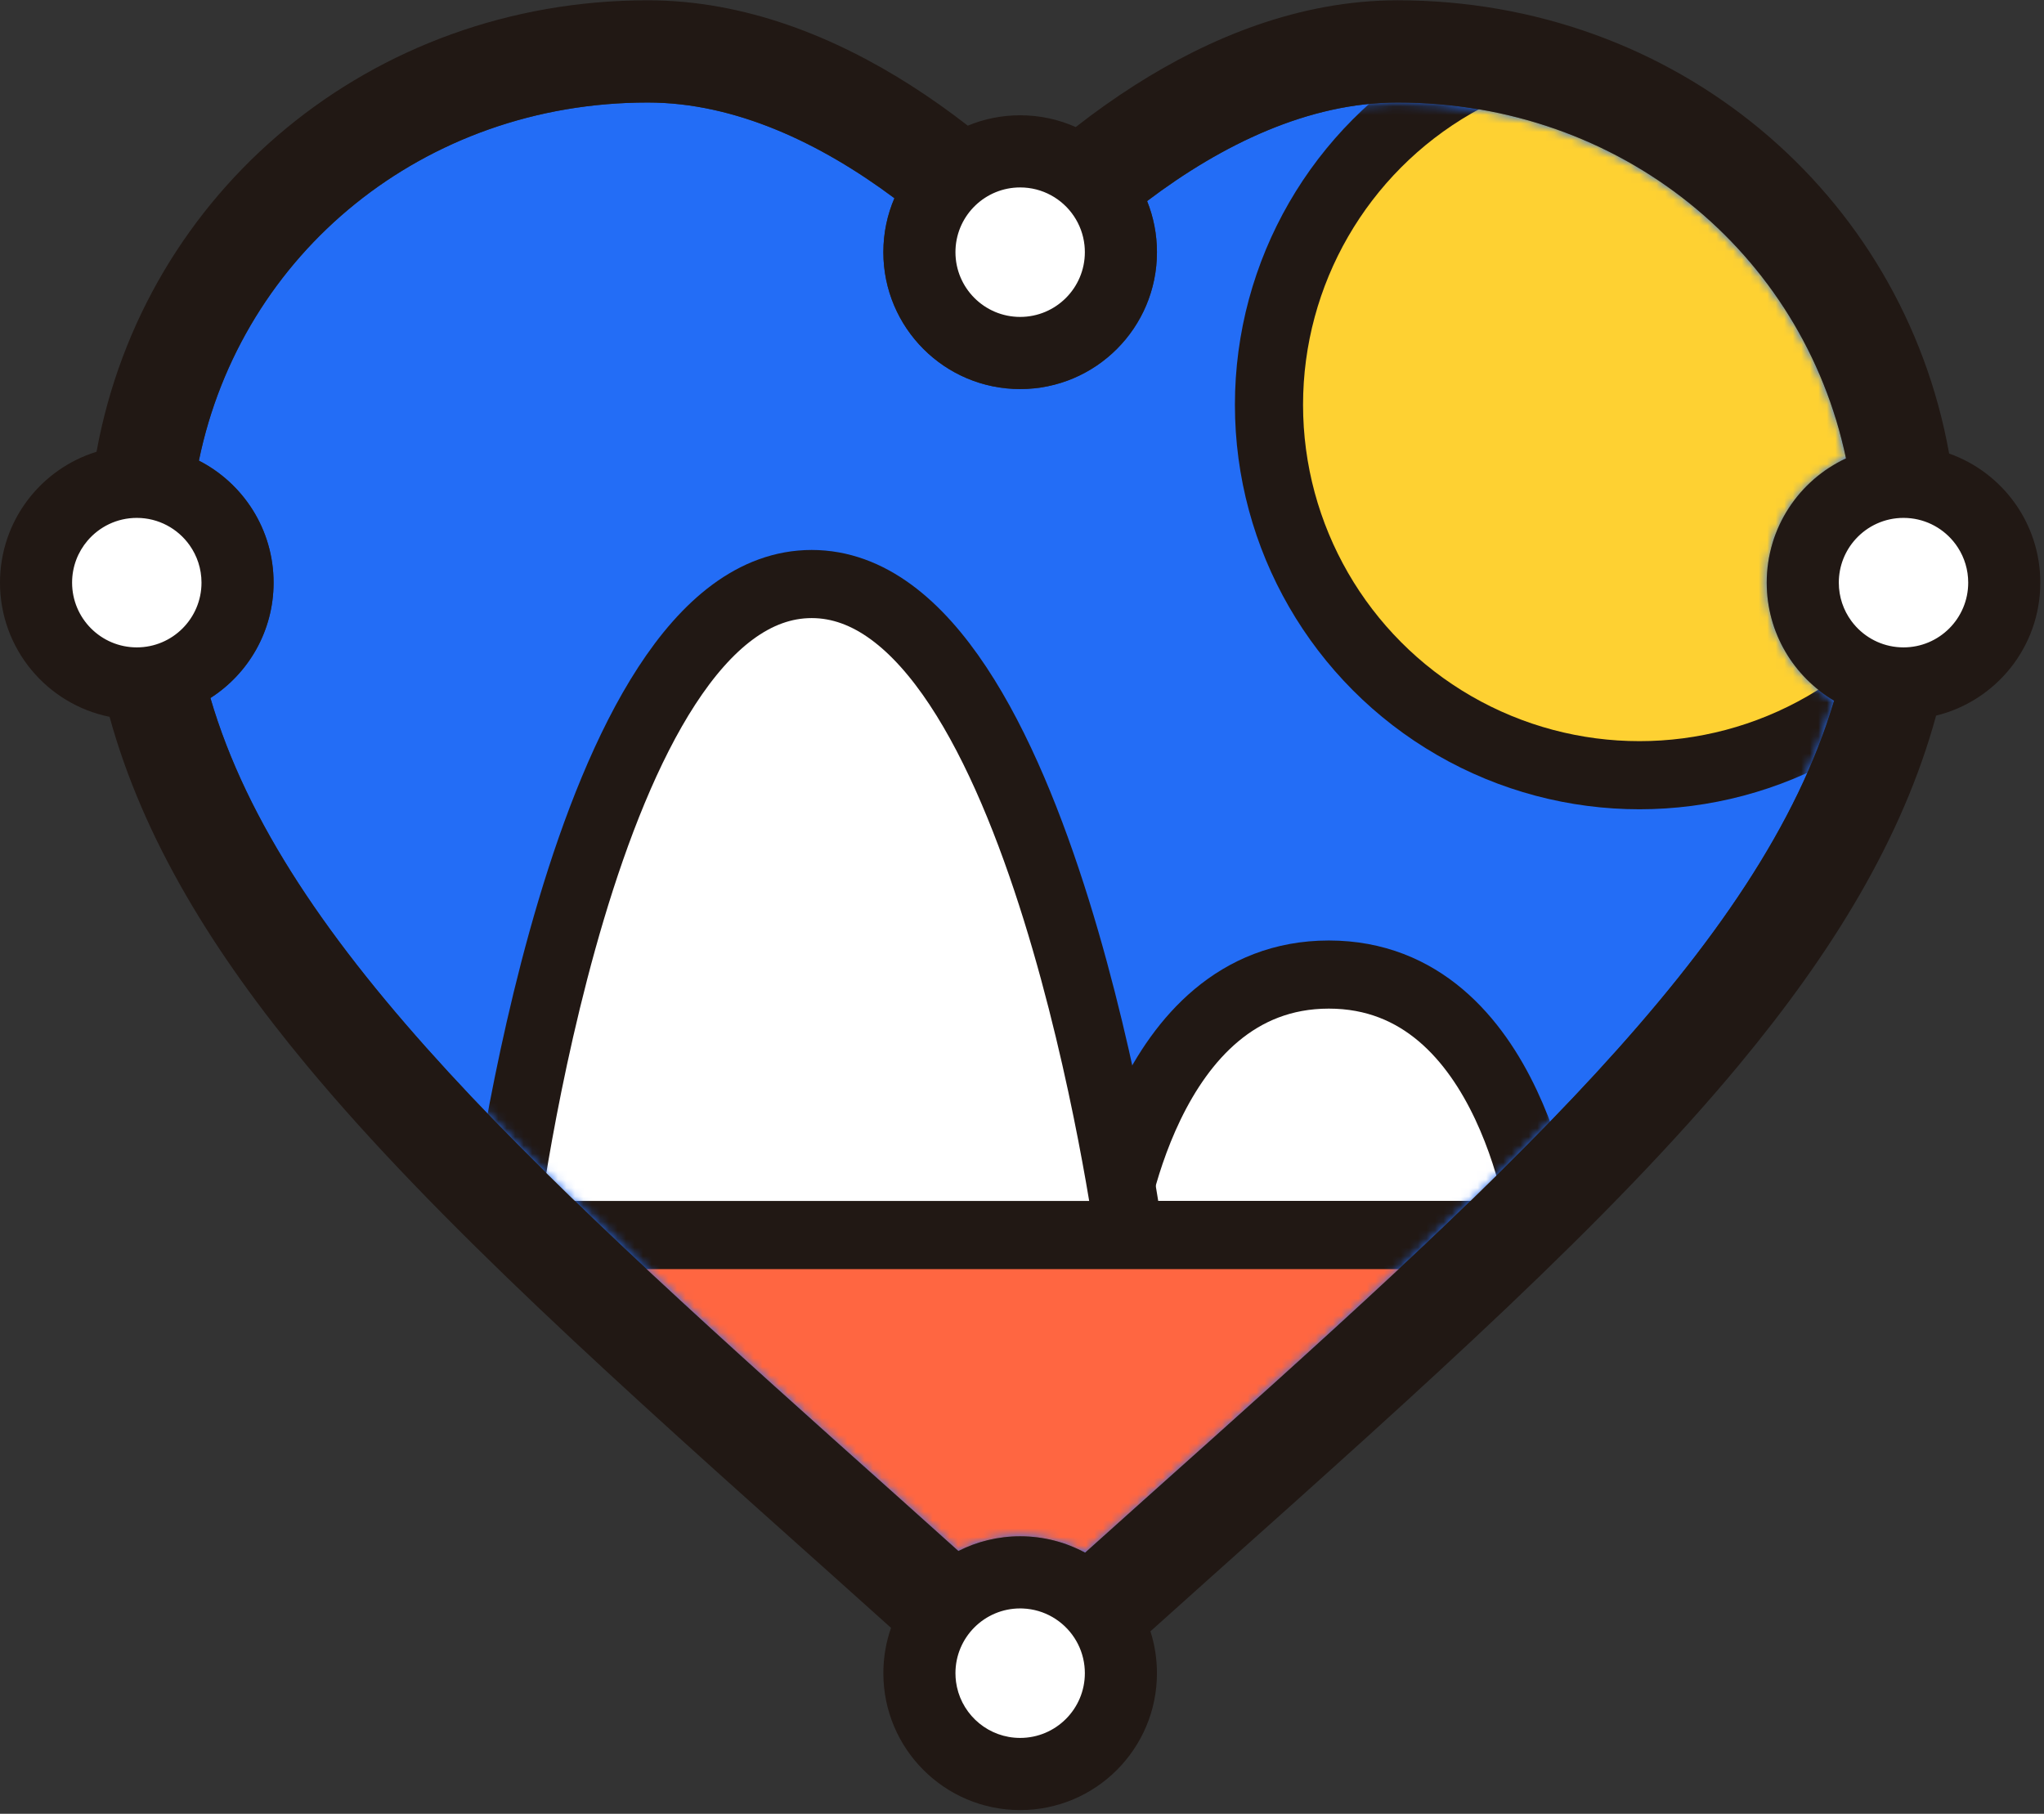
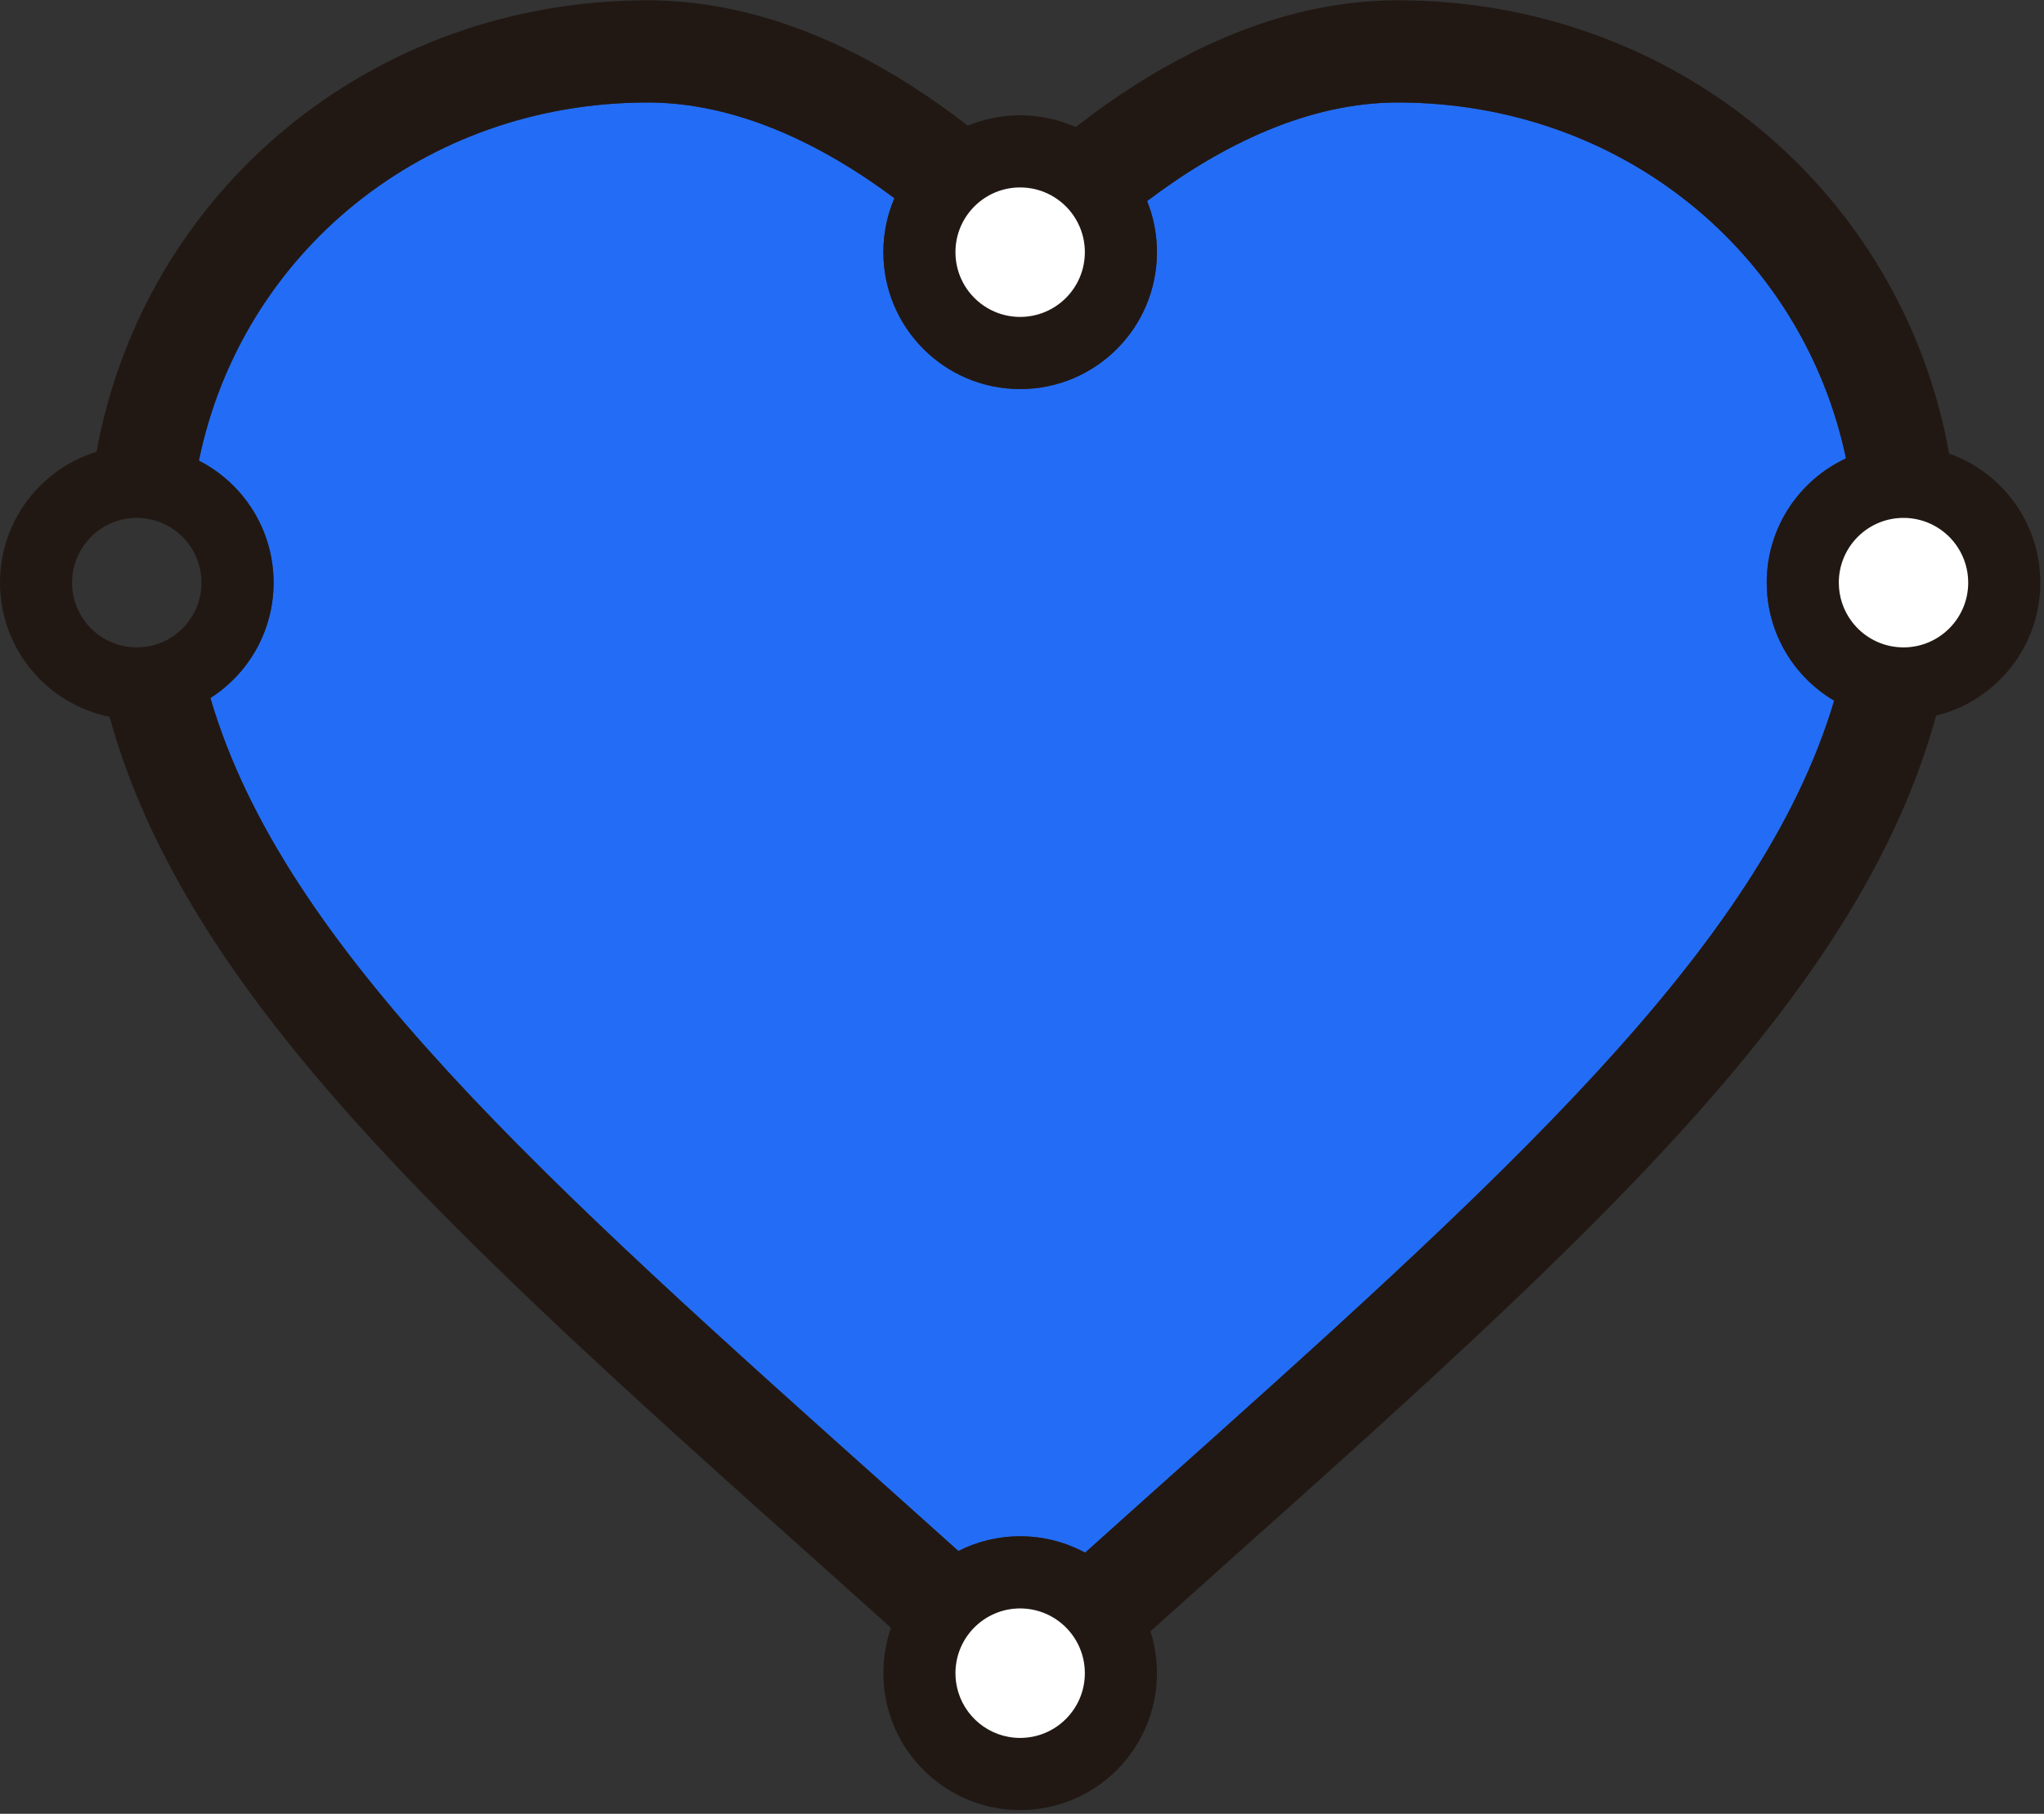
<svg xmlns="http://www.w3.org/2000/svg" width="240" height="213" viewBox="0 0 240 213" fill="none">
  <rect x="0" y="0" width="240" height="213" fill="#333333" stroke="none" />
  <path d="M120.05 39.721C125.409 39.721 129.754 35.372 129.754 30.008C129.754 24.644 125.409 20.295 120.05 20.295C114.69 20.295 110.345 24.644 110.345 30.008C110.345 35.372 114.69 39.721 120.05 39.721Z" fill="white" />
-   <path d="M15.992 78.087C21.352 78.087 25.697 73.739 25.697 68.374C25.697 63.01 21.352 58.661 15.992 58.661C10.632 58.661 6.287 63.01 6.287 68.374C6.287 73.739 10.632 78.087 15.992 78.087Z" fill="white" />
  <path d="M233.594 68.374C233.594 73.739 229.249 78.087 223.89 78.087C218.53 78.087 214.185 73.739 214.185 68.374C214.185 63.01 218.53 58.661 223.89 58.661C229.249 58.661 233.594 63.01 233.594 68.374Z" fill="white" />
  <path d="M119.781 206.785C125.141 206.785 129.486 202.436 129.486 197.071C129.486 191.707 125.141 187.359 119.781 187.359C114.421 187.359 110.076 191.707 110.076 197.071C110.076 202.436 114.421 206.785 119.781 206.785Z" fill="white" />
  <path d="M112.53 182.14L105.894 176.188C63.522 138.33 33.258 111.245 24.708 81.972C29.168 79.116 32.124 74.114 32.124 68.422C32.124 62.171 28.559 56.753 23.353 54.094C28.346 29.761 49.738 12.038 76.057 12.038C86.325 12.038 96.344 16.805 105.019 23.275C104.184 25.22 103.722 27.363 103.722 29.614C103.722 38.492 110.913 45.69 119.784 45.69C128.654 45.69 135.845 38.492 135.845 29.614C135.845 27.493 135.435 25.468 134.689 23.613C143.467 16.972 153.655 12.038 164.102 12.038C190.326 12.038 211.66 29.634 216.751 53.832C211.255 56.385 207.443 61.958 207.443 68.422C207.443 74.325 210.622 79.485 215.36 82.28C206.688 111.435 176.489 138.463 134.265 176.188L127.411 182.336C125.142 181.108 122.544 180.411 119.784 180.411C117.173 180.411 114.709 181.035 112.53 182.14Z" fill="#236DF6" />
  <mask id="mask0_204_40" style="mask-type:alpha" maskUnits="userSpaceOnUse" x="23" y="12" width="194" height="171">
-     <path d="M112.53 182.14L105.894 176.188C63.522 138.33 33.258 111.245 24.708 81.972C29.168 79.116 32.124 74.114 32.124 68.422C32.124 62.171 28.559 56.753 23.353 54.094C28.346 29.761 49.738 12.038 76.057 12.038C86.325 12.038 96.344 16.805 105.019 23.275C104.184 25.22 103.722 27.363 103.722 29.614C103.722 38.492 110.913 45.69 119.784 45.69C128.654 45.69 135.845 38.492 135.845 29.614C135.845 27.493 135.435 25.468 134.689 23.613C143.467 16.972 153.655 12.038 164.102 12.038C190.326 12.038 211.66 29.634 216.751 53.832C211.255 56.385 207.443 61.958 207.443 68.422C207.443 74.325 210.622 79.485 215.36 82.28C206.688 111.435 176.489 138.463 134.265 176.188L127.411 182.336C125.142 181.108 122.544 180.411 119.784 180.411C117.173 180.411 114.709 181.035 112.53 182.14Z" fill="#FF6641" />
-   </mask>
+     </mask>
  <g mask="url(#mask0_204_40)">
    <circle cx="192.5" cy="47.536" r="43.5" fill="#FED132" stroke="#211814" stroke-width="8" />
-     <path d="M181.302 145.021C181.302 145.021 177.796 114.445 156.029 114.445C134.263 114.445 130.343 145.021 130.343 145.021H181.302Z" fill="white" stroke="#211814" stroke-width="8" />
+     <path d="M181.302 145.021C181.302 145.021 177.796 114.445 156.029 114.445C134.263 114.445 130.343 145.021 130.343 145.021Z" fill="white" stroke="#211814" stroke-width="8" />
    <path d="M132.565 145.085C132.565 145.085 122.198 68.584 95.308 68.584C68.418 68.584 59 145.085 59 145.085H132.565Z" fill="white" stroke="#211814" stroke-width="8" />
    <path d="M210 145.036H31L110.758 221.036L125.98 220.437L206.956 148.626L210 145.036Z" fill="#FF6641" stroke="#211814" stroke-width="8" />
  </g>
  <path fill-rule="evenodd" clip-rule="evenodd" d="M97.908 185.142L104.622 191.165C104.039 192.83 103.721 194.621 103.721 196.487C103.721 205.365 110.912 212.562 119.783 212.562C128.654 212.562 135.845 205.365 135.845 196.487C135.845 194.773 135.577 193.121 135.08 191.573L142.267 185.126L142.607 184.823C167.409 162.663 188.966 143.404 204.205 125.034C215.07 111.937 223.368 98.55 227.331 84.038C234.354 82.32 239.566 75.98 239.566 68.421C239.566 61.423 235.098 55.469 228.861 53.262C223.358 22.524 196.629 0.035 164.102 0.035C152.545 0.035 141.97 4.45 133.268 9.992C130.856 11.527 128.533 13.185 126.309 14.921C124.315 14.032 122.107 13.538 119.783 13.538C117.606 13.538 115.531 13.972 113.638 14.757C111.478 13.08 109.225 11.479 106.89 9.992C98.188 4.45 87.612 0.035 76.056 0.035C43.602 0.035 16.92 22.422 11.334 53.054C4.771 55.074 0 61.19 0 68.421C0 76.204 5.526 82.695 12.865 84.178C16.843 98.637 25.123 111.979 35.953 125.034C51.192 143.403 72.749 162.663 97.55 184.822L97.908 185.142ZM24.707 81.972C33.258 111.244 63.521 138.33 105.894 176.188L112.529 182.14C114.708 181.034 117.173 180.411 119.783 180.411C122.543 180.411 125.141 181.108 127.41 182.336L134.264 176.188C176.488 138.463 206.687 111.434 215.36 82.28C210.622 79.484 207.443 74.325 207.443 68.421C207.443 61.958 211.254 56.385 216.751 53.832C211.659 29.633 190.326 12.037 164.102 12.037C153.655 12.037 143.466 16.972 134.688 23.613C135.434 25.467 135.845 27.493 135.845 29.614C135.845 38.492 128.654 45.689 119.783 45.689C110.912 45.689 103.721 38.492 103.721 29.614C103.721 27.363 104.184 25.22 105.018 23.274C96.344 16.805 86.324 12.037 76.056 12.037C49.737 12.037 28.345 29.76 23.353 54.094C28.558 56.753 32.123 62.17 32.123 68.421C32.123 74.114 29.167 79.115 24.707 81.972ZM10.276 63.494C11.67 61.857 13.745 60.818 16.062 60.818C18.62 60.818 20.883 62.084 22.26 64.024C23.141 65.266 23.659 66.783 23.659 68.421C23.659 72.621 20.257 76.025 16.062 76.025C11.866 76.025 8.465 72.621 8.465 68.421C8.465 66.541 9.147 64.821 10.276 63.494ZM127.38 196.487C127.38 196.197 127.364 195.912 127.332 195.631C127.197 194.422 126.779 193.299 126.145 192.329C124.843 190.338 122.632 188.995 120.103 188.89L120.052 188.888C119.963 188.885 119.873 188.883 119.783 188.883C115.587 188.883 112.186 192.288 112.186 196.487C112.186 196.834 112.209 197.175 112.254 197.509C112.281 197.71 112.316 197.908 112.358 198.103C113.099 201.526 116.141 204.09 119.783 204.09C123.979 204.09 127.38 200.686 127.38 196.487ZM223.504 76.025C221.305 76.025 219.325 75.09 217.938 73.596C217.739 73.382 217.553 73.157 217.381 72.922C216.454 71.662 215.907 70.106 215.907 68.421C215.907 66.453 216.654 64.66 217.88 63.31C219.27 61.779 221.275 60.818 223.504 60.818C225.851 60.818 227.949 61.883 229.342 63.556C229.541 63.795 229.726 64.046 229.895 64.309C230.658 65.495 231.101 66.906 231.101 68.421C231.101 72.621 227.7 76.025 223.504 76.025ZM119.783 22.011C122.405 22.011 124.717 23.34 126.083 25.363C126.756 26.361 127.2 27.528 127.336 28.787C127.365 29.059 127.38 29.334 127.38 29.614C127.38 33.813 123.979 37.217 119.783 37.217C115.587 37.217 112.186 33.813 112.186 29.614C112.186 29.493 112.189 29.373 112.194 29.253C112.382 25.222 115.708 22.011 119.783 22.011Z" fill="#211814" />
</svg>